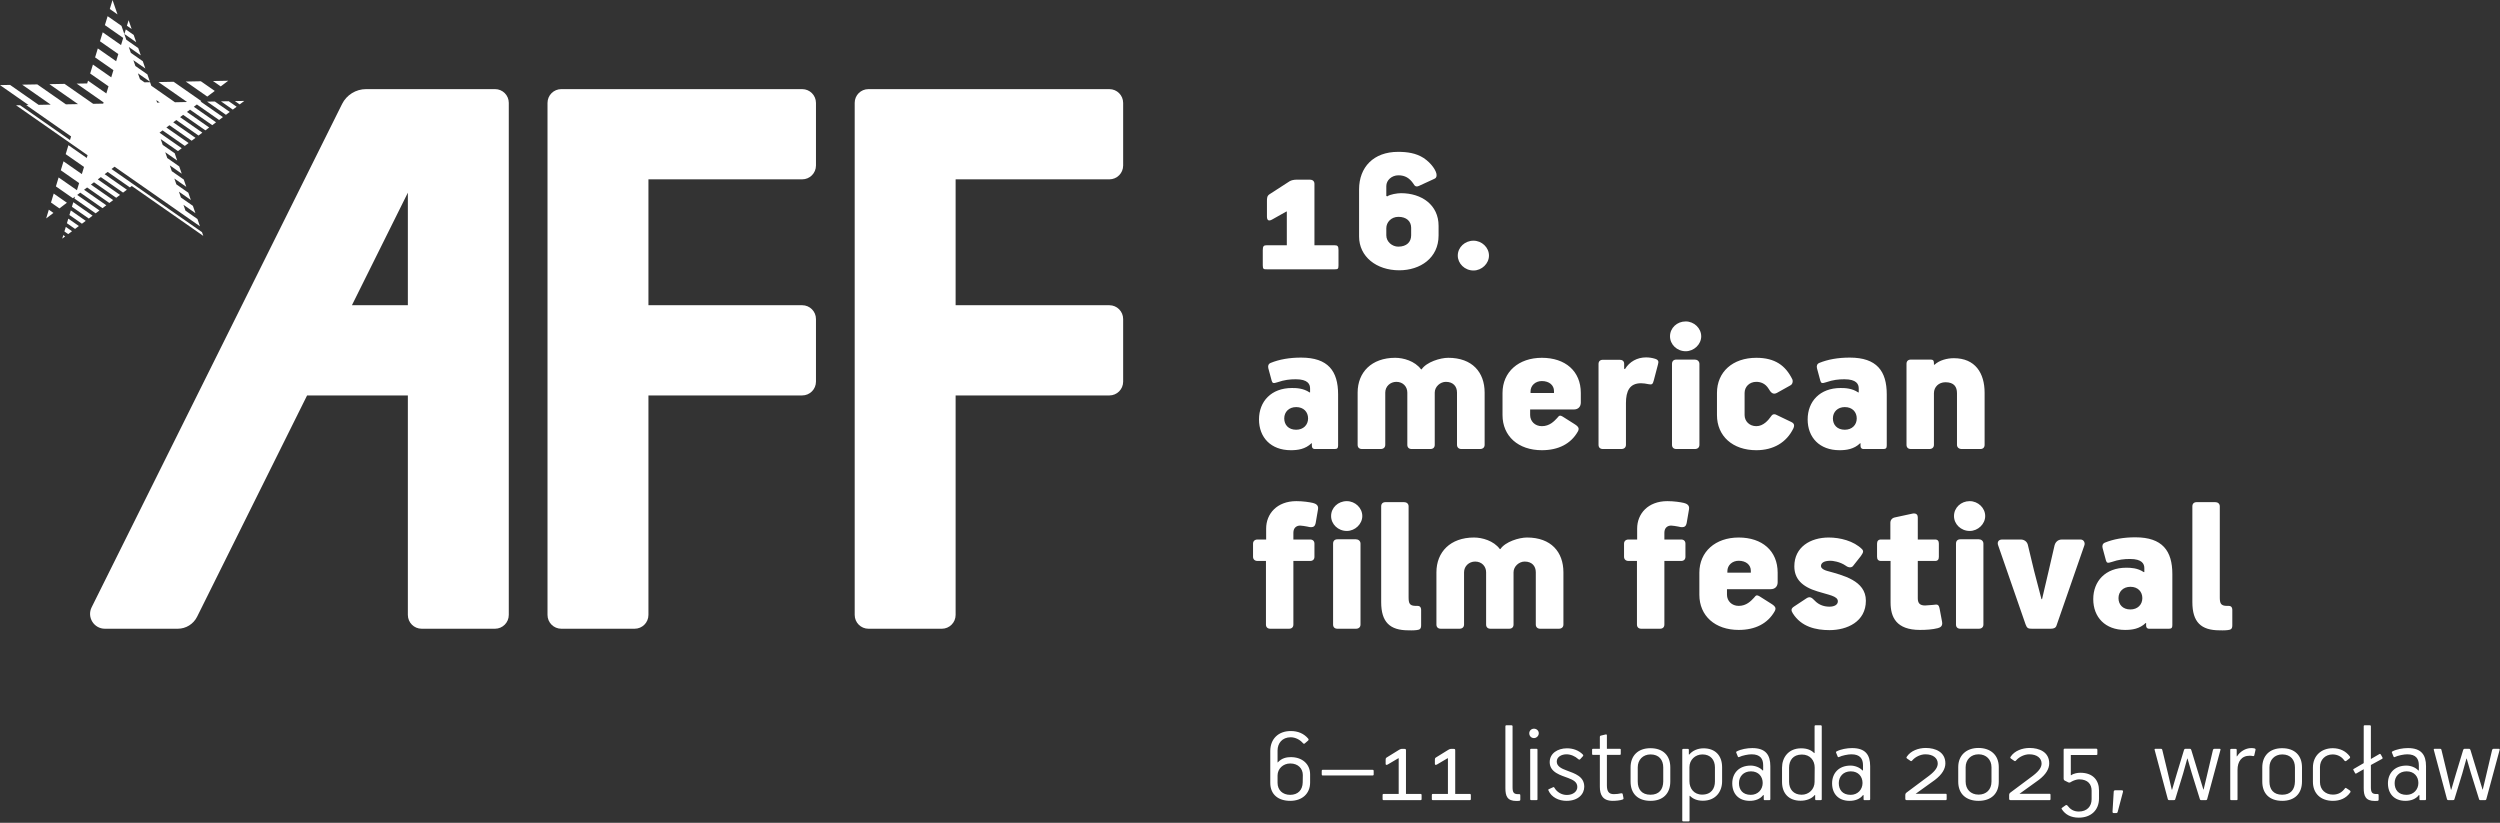
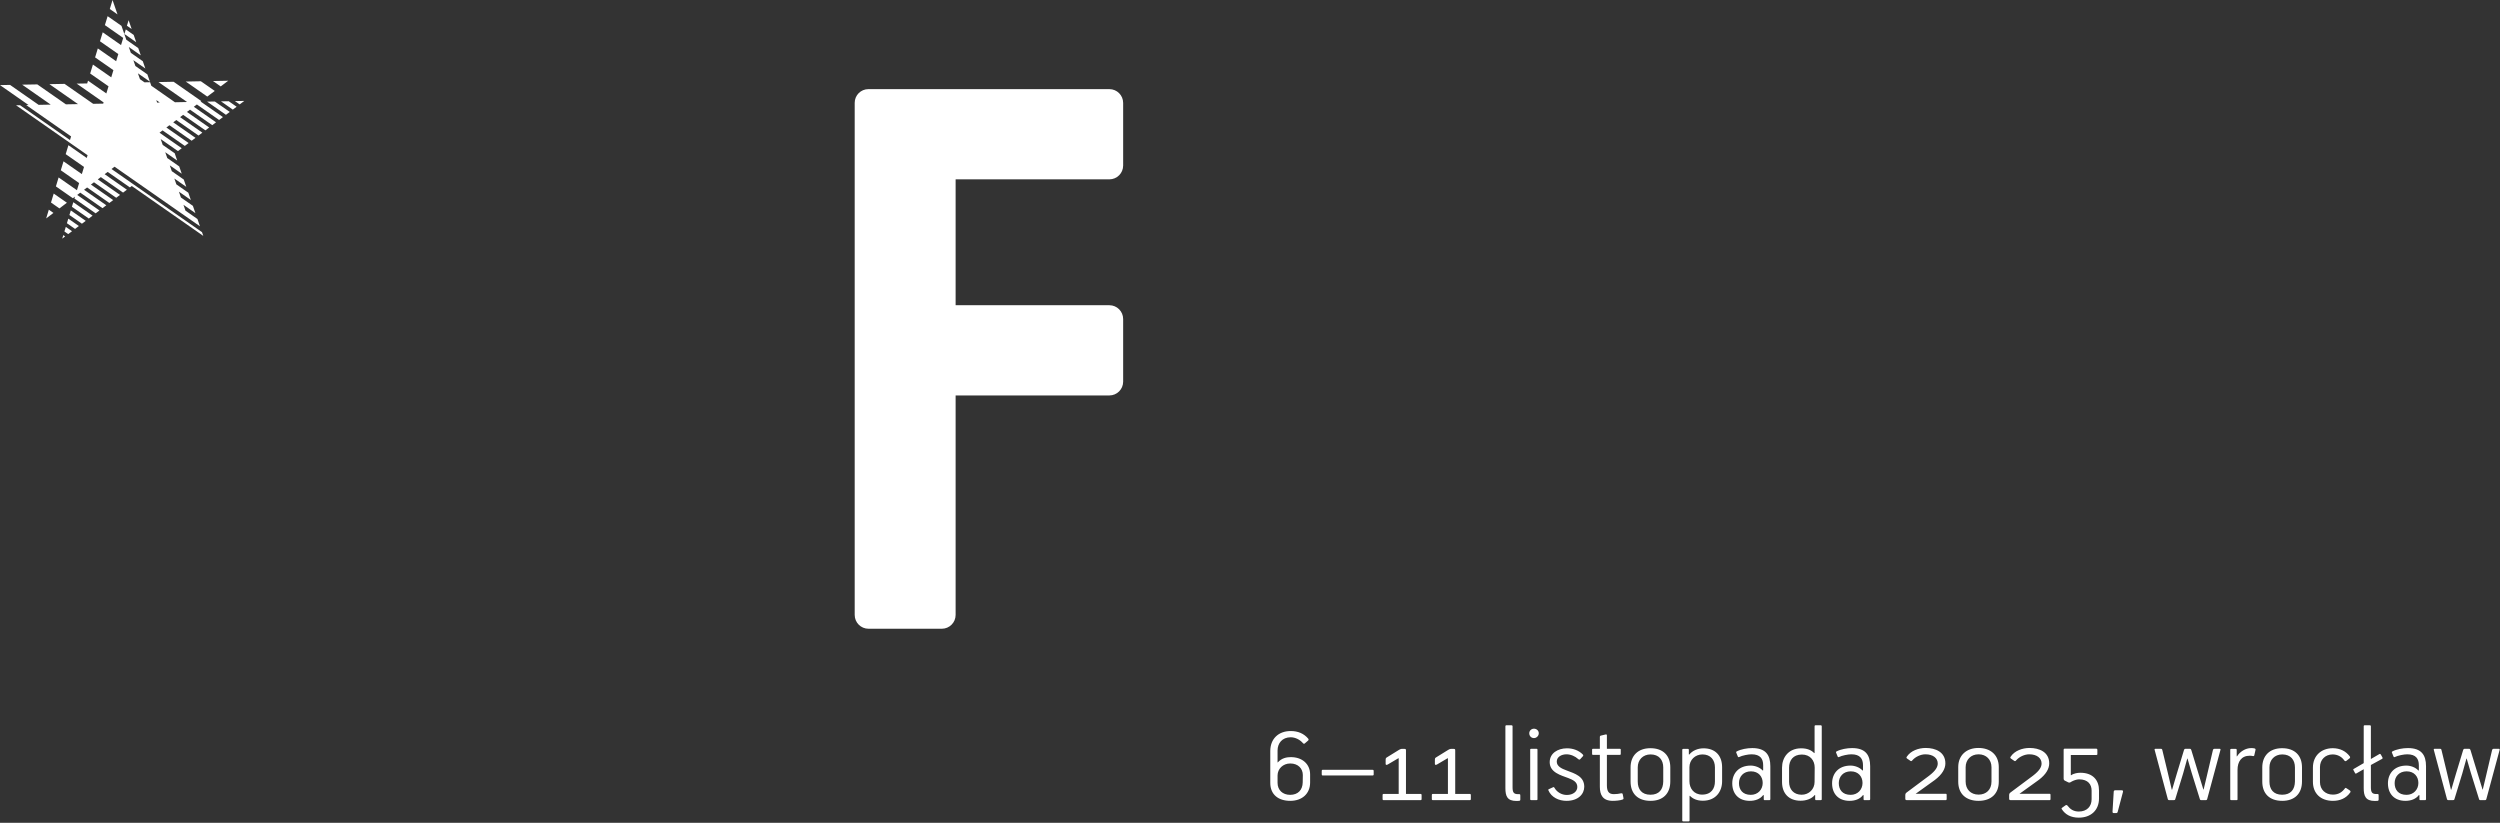
<svg xmlns="http://www.w3.org/2000/svg" width="100%" height="100%" viewBox="0 0 1507 496" version="1.1" xml:space="preserve" style="fill-rule:evenodd;clip-rule:evenodd;stroke-linejoin:round;stroke-miterlimit:2;">
  <rect x="0" y="0" width="1507" height="496" fill="#333333" stroke="none" />
  <g transform="matrix(1,0,0,1,-162.4,-108.204)">
    <g transform="matrix(4.167,0,0,4.167,932.515,588.189)">
      <path d="M0,-6.63C0,-7.65 0.663,-8.534 1.904,-8.534C2.55,-8.534 3.23,-8.194 3.655,-7.701C3.723,-7.616 3.842,-7.548 3.927,-7.633L4.42,-8.058C4.488,-8.126 4.522,-8.194 4.437,-8.33C3.791,-9.095 2.924,-9.435 1.904,-9.435C0.119,-9.435 -1.054,-8.296 -1.054,-6.545L-1.054,-1.938C-1.054,-0.221 0.136,0.663 1.836,0.663C3.553,0.663 4.709,-0.374 4.709,-1.989L4.709,-3.162C4.709,-4.658 3.57,-5.661 1.921,-5.661C1.343,-5.661 0.612,-5.542 0.034,-4.896L0,-4.896L0,-6.63ZM3.638,-2.006C3.621,-0.918 2.958,-0.204 1.819,-0.204C0.731,-0.204 0,-0.901 0,-1.938L0,-3.009C0,-3.978 0.799,-4.743 1.836,-4.743C2.992,-4.743 3.655,-3.995 3.655,-3.06C3.655,-2.703 3.638,-2.363 3.638,-2.006M13.904,-3.162L13.904,-3.672C13.904,-3.757 13.853,-3.825 13.751,-3.825L6.509,-3.825C6.424,-3.825 6.39,-3.757 6.39,-3.672L6.39,-3.162C6.39,-3.06 6.424,-3.009 6.526,-3.009L13.768,-3.009C13.853,-3.009 13.904,-3.06 13.904,-3.162M20.837,0.408L20.837,-0.17C20.837,-0.289 20.786,-0.34 20.667,-0.34L18.576,-0.34L18.576,-6.647C18.576,-6.8 18.525,-6.851 18.372,-6.851L17.93,-6.851C17.811,-6.851 17.709,-6.783 17.573,-6.715L15.788,-5.61C15.652,-5.525 15.635,-5.44 15.635,-5.287L15.635,-4.675C15.635,-4.505 15.788,-4.505 15.958,-4.607L17.488,-5.508L17.522,-5.474L17.522,-0.34L15.346,-0.34C15.244,-0.34 15.193,-0.289 15.193,-0.17L15.193,0.408C15.193,0.527 15.244,0.561 15.363,0.561L20.684,0.561C20.786,0.561 20.837,0.51 20.837,0.408M27.96,0.408L27.96,-0.17C27.96,-0.289 27.909,-0.34 27.79,-0.34L25.699,-0.34L25.699,-6.647C25.699,-6.8 25.648,-6.851 25.495,-6.851L25.053,-6.851C24.934,-6.851 24.832,-6.783 24.696,-6.715L22.911,-5.61C22.775,-5.525 22.758,-5.44 22.758,-5.287L22.758,-4.675C22.758,-4.505 22.911,-4.505 23.081,-4.607L24.611,-5.508L24.645,-5.474L24.645,-0.34L22.469,-0.34C22.367,-0.34 22.316,-0.289 22.316,-0.17L22.316,0.408C22.316,0.527 22.367,0.561 22.486,0.561L27.807,0.561C27.909,0.561 27.96,0.51 27.96,0.408M32.958,-10.115L32.958,-1.19C32.958,-0.034 33.213,0.68 34.556,0.68C34.641,0.68 34.794,0.68 34.964,0.663C35.049,0.646 35.117,0.595 35.117,0.493L35.117,-0.102C35.117,-0.204 35.117,-0.306 34.964,-0.306L34.777,-0.306C34.165,-0.306 33.995,-0.561 33.995,-1.292L33.995,-10.132C33.995,-10.217 33.927,-10.268 33.842,-10.268L33.094,-10.268C32.992,-10.268 32.958,-10.2 32.958,-10.115M37.787,-9.112C37.787,-9.486 37.481,-9.775 37.09,-9.775C36.716,-9.775 36.41,-9.486 36.41,-9.112C36.41,-8.704 36.716,-8.415 37.09,-8.415C37.464,-8.415 37.787,-8.738 37.787,-9.112M36.546,0.442C36.546,0.527 36.614,0.561 36.699,0.561L37.464,0.561C37.566,0.561 37.6,0.527 37.6,0.442L37.6,-6.732C37.6,-6.817 37.549,-6.868 37.447,-6.868L36.682,-6.868C36.597,-6.868 36.546,-6.834 36.546,-6.732L36.546,0.442ZM44.366,-1.377C44.366,-2.873 43.023,-3.281 41.799,-3.74C41.102,-3.995 40.388,-4.318 40.388,-5.015C40.388,-5.729 41.119,-6.069 41.799,-6.069C42.394,-6.069 43.04,-5.797 43.482,-5.389C43.601,-5.27 43.703,-5.27 43.788,-5.372L44.145,-5.763C44.23,-5.848 44.247,-5.933 44.179,-6.018C43.601,-6.63 42.734,-6.953 41.816,-6.936C40.575,-6.919 39.368,-6.256 39.368,-4.93C39.368,-3.434 41.017,-3.026 42.054,-2.635C42.751,-2.363 43.363,-2.074 43.363,-1.343C43.363,-0.68 42.734,-0.187 41.85,-0.187C41.085,-0.187 40.388,-0.612 40.048,-1.241C40.014,-1.292 39.946,-1.36 39.861,-1.309L39.232,-1.02C39.147,-0.986 39.147,-0.918 39.181,-0.85C39.623,0.17 40.694,0.663 41.799,0.663C43.499,0.663 44.366,-0.323 44.366,-1.377M48.492,0.663C48.9,0.663 49.563,0.612 49.903,0.476C50.039,0.425 50.056,0.391 50.039,0.255L49.937,-0.272C49.92,-0.374 49.869,-0.459 49.682,-0.425C49.427,-0.357 49.002,-0.306 48.645,-0.306C47.897,-0.306 47.642,-0.731 47.642,-1.581L47.642,-5.984L49.512,-5.984C49.614,-5.984 49.648,-6.035 49.648,-6.137L49.648,-6.732C49.648,-6.834 49.597,-6.868 49.512,-6.868L47.642,-6.868L47.642,-8.806C47.642,-8.891 47.591,-8.976 47.472,-8.942L46.758,-8.772C46.656,-8.738 46.622,-8.67 46.622,-8.602L46.622,-6.868L45.619,-6.868C45.551,-6.868 45.5,-6.834 45.5,-6.732L45.5,-6.12C45.5,-6.035 45.534,-5.984 45.636,-5.984L46.622,-5.984L46.622,-1.377C46.622,-0.204 47.03,0.663 48.492,0.663M56.813,-2.142L56.813,-4.182C56.813,-5.916 55.742,-6.953 53.94,-6.953C52.121,-6.953 51.067,-5.848 51.067,-4.182L51.067,-2.125C51.067,-0.374 52.121,0.663 53.957,0.663C55.725,0.663 56.813,-0.357 56.813,-2.142M55.793,-2.142C55.776,-0.986 55.198,-0.221 53.94,-0.221C52.682,-0.221 52.104,-1.003 52.104,-2.125L52.104,-4.182C52.104,-5.27 52.852,-6.052 53.957,-6.052C55.181,-6.052 55.793,-5.253 55.793,-4.165L55.793,-2.142ZM58.544,-6.715L58.544,3.502C58.544,3.604 58.595,3.638 58.697,3.638L59.445,3.638C59.547,3.638 59.598,3.587 59.598,3.502L59.598,-0.051L59.649,-0.068C60.057,0.357 60.669,0.646 61.519,0.646C63.406,0.646 64.307,-0.697 64.307,-2.159L64.307,-4.199C64.307,-5.916 63.287,-6.936 61.621,-6.936C60.788,-6.936 60.006,-6.596 59.564,-6.035L59.496,-6.052L59.496,-6.715C59.496,-6.8 59.462,-6.851 59.36,-6.851L58.68,-6.851C58.578,-6.851 58.544,-6.817 58.544,-6.715M59.581,-4.199C59.581,-5.253 60.397,-6.052 61.468,-6.052C62.641,-6.052 63.27,-5.253 63.27,-4.182L63.27,-2.142C63.27,-1.122 62.743,-0.238 61.417,-0.238C60.227,-0.238 59.581,-1.139 59.581,-2.176L59.581,-4.199ZM65.777,-1.87C65.777,-0.374 66.678,0.663 68.31,0.663C69.058,0.663 69.806,0.425 70.248,-0.17L70.333,-0.153L70.333,0.442C70.333,0.493 70.35,0.561 70.452,0.561L71.149,0.561C71.234,0.561 71.285,0.51 71.285,0.408L71.285,-4.352C71.285,-5.984 70.605,-6.97 68.667,-6.97C67.919,-6.97 67.018,-6.8 66.44,-6.494C66.355,-6.46 66.321,-6.392 66.355,-6.307L66.576,-5.763C66.61,-5.661 66.695,-5.627 66.78,-5.678C67.222,-5.899 68.089,-6.069 68.565,-6.069C69.84,-6.069 70.248,-5.406 70.248,-4.488L70.248,-3.757L70.18,-3.723C69.772,-4.182 69.058,-4.437 68.446,-4.437C66.712,-4.437 65.777,-3.298 65.777,-1.87M66.746,-1.904C66.746,-2.839 67.392,-3.604 68.48,-3.604C69.585,-3.604 70.18,-2.839 70.18,-1.921C70.18,-0.969 69.483,-0.204 68.463,-0.204C67.273,-0.204 66.746,-0.952 66.746,-1.904M78.722,0.442L78.722,-10.132C78.722,-10.217 78.671,-10.268 78.586,-10.268L77.821,-10.268C77.719,-10.268 77.685,-10.217 77.685,-10.115L77.685,-6.273L77.634,-6.239C77.209,-6.681 76.597,-6.936 75.747,-6.936C73.894,-6.936 72.976,-5.593 72.976,-4.131L72.976,-2.074C72.976,-0.374 73.996,0.646 75.662,0.646C76.478,0.646 77.26,0.374 77.719,-0.187L77.77,-0.17L77.77,0.425C77.77,0.527 77.804,0.561 77.906,0.561L78.586,0.561C78.688,0.561 78.722,0.527 78.722,0.442M77.685,-2.074C77.685,-1.037 76.886,-0.221 75.815,-0.221C74.642,-0.221 73.996,-1.02 73.996,-2.091L73.996,-4.131C73.996,-5.168 74.557,-6.035 75.849,-6.035C77.039,-6.035 77.702,-5.185 77.702,-4.148L77.685,-2.074ZM80.218,-1.87C80.218,-0.374 81.119,0.663 82.751,0.663C83.499,0.663 84.247,0.425 84.689,-0.17L84.774,-0.153L84.774,0.442C84.774,0.493 84.791,0.561 84.893,0.561L85.59,0.561C85.675,0.561 85.726,0.51 85.726,0.408L85.726,-4.352C85.726,-5.984 85.046,-6.97 83.108,-6.97C82.36,-6.97 81.459,-6.8 80.881,-6.494C80.796,-6.46 80.762,-6.392 80.796,-6.307L81.017,-5.763C81.051,-5.661 81.136,-5.627 81.221,-5.678C81.663,-5.899 82.53,-6.069 83.006,-6.069C84.281,-6.069 84.689,-5.406 84.689,-4.488L84.689,-3.757L84.621,-3.723C84.213,-4.182 83.499,-4.437 82.887,-4.437C81.153,-4.437 80.218,-3.298 80.218,-1.87M81.187,-1.904C81.187,-2.839 81.833,-3.604 82.921,-3.604C84.026,-3.604 84.621,-2.839 84.621,-1.921C84.621,-0.969 83.924,-0.204 82.904,-0.204C81.714,-0.204 81.187,-0.952 81.187,-1.904M96.793,0.408L96.793,-0.221C96.793,-0.306 96.759,-0.357 96.657,-0.357L92.305,-0.357L95.093,-2.363C96.147,-3.162 96.606,-3.978 96.606,-4.76C96.606,-6.392 95.178,-6.987 93.767,-6.987C92.713,-6.987 91.591,-6.579 91.03,-5.729C90.962,-5.627 90.945,-5.542 91.064,-5.457L91.557,-5.117C91.676,-5.032 91.744,-5.1 91.863,-5.236C92.254,-5.678 93.002,-6.069 93.716,-6.069C94.855,-6.069 95.501,-5.491 95.501,-4.743C95.501,-4.25 95.229,-3.723 94.26,-2.975L90.979,-0.527C90.792,-0.391 90.809,-0.221 90.809,-0.017L90.809,0.34C90.809,0.493 90.86,0.561 91.03,0.561L96.657,0.561C96.759,0.561 96.793,0.51 96.793,0.408M104.331,-2.108L104.331,-4.216C104.331,-5.984 103.124,-6.987 101.39,-6.987C99.639,-6.987 98.466,-5.916 98.466,-4.216L98.466,-2.108C98.466,-0.323 99.622,0.663 101.407,0.663C103.209,0.663 104.331,-0.357 104.331,-2.108M103.277,-2.125C103.277,-0.935 102.495,-0.238 101.407,-0.238C100.268,-0.238 99.537,-1.003 99.537,-2.125L99.537,-4.199C99.537,-5.27 100.285,-6.069 101.407,-6.069C102.529,-6.069 103.277,-5.287 103.277,-4.199L103.277,-2.125ZM111.815,0.408L111.815,-0.221C111.815,-0.306 111.781,-0.357 111.679,-0.357L107.327,-0.357L110.115,-2.363C111.169,-3.162 111.628,-3.978 111.628,-4.76C111.628,-6.392 110.2,-6.987 108.789,-6.987C107.735,-6.987 106.613,-6.579 106.052,-5.729C105.984,-5.627 105.967,-5.542 106.086,-5.457L106.579,-5.117C106.698,-5.032 106.766,-5.1 106.885,-5.236C107.276,-5.678 108.024,-6.069 108.738,-6.069C109.877,-6.069 110.523,-5.491 110.523,-4.743C110.523,-4.25 110.251,-3.723 109.282,-2.975L106.001,-0.527C105.814,-0.391 105.831,-0.221 105.831,-0.017L105.831,0.34C105.831,0.493 105.882,0.561 106.052,0.561L111.679,0.561C111.781,0.561 111.815,0.51 111.815,0.408M118.831,-0.833C118.831,-2.312 117.964,-3.4 116.128,-3.4C115.754,-3.4 115.176,-3.315 114.802,-3.043L114.751,-3.043L114.751,-5.967L118.44,-5.967C118.542,-5.967 118.593,-6.001 118.593,-6.103L118.593,-6.715C118.593,-6.817 118.525,-6.885 118.423,-6.885L113.867,-6.885C113.765,-6.885 113.714,-6.817 113.714,-6.715L113.714,-2.567C113.714,-2.38 113.799,-2.295 113.918,-2.244L114.394,-2.006C114.53,-1.938 114.683,-1.989 114.87,-2.125C115.142,-2.278 115.601,-2.448 115.941,-2.448C117.267,-2.448 117.76,-1.683 117.76,-0.816L117.76,0.425C117.76,1.462 117.097,2.21 115.907,2.21C115.142,2.21 114.666,1.87 114.275,1.36C114.173,1.241 114.088,1.258 113.986,1.309L113.51,1.649C113.408,1.717 113.374,1.768 113.459,1.887C113.952,2.635 114.734,3.094 115.907,3.094C117.641,3.094 118.831,2.04 118.831,0.306L118.831,-0.833ZM122.284,-0.578C122.352,-0.782 122.284,-0.867 122.097,-0.867L121.179,-0.867C121.043,-0.867 120.958,-0.782 120.958,-0.646L120.788,2.176C120.771,2.312 120.805,2.431 120.941,2.431L121.315,2.431C121.434,2.431 121.502,2.38 121.536,2.244L122.284,-0.578ZM136.393,-6.681C136.427,-6.8 136.41,-6.868 136.274,-6.868L135.56,-6.868C135.39,-6.868 135.339,-6.783 135.305,-6.664L134.404,-2.822L133.962,-0.969L133.928,-0.969L133.333,-2.907L132.194,-6.647C132.126,-6.851 132.058,-6.868 131.939,-6.868L131.361,-6.868C131.191,-6.868 131.157,-6.783 131.106,-6.63L130.086,-3.264L129.406,-0.952L129.355,-0.952L128.794,-3.349L127.995,-6.664C127.961,-6.817 127.91,-6.868 127.757,-6.868L127.009,-6.868C126.873,-6.868 126.839,-6.8 126.89,-6.664L128.777,0.391C128.811,0.544 128.896,0.561 129.032,0.561L129.627,0.561C129.746,0.561 129.831,0.561 129.865,0.408L131.004,-3.315L131.599,-5.457L131.633,-5.457L132.228,-3.417L133.418,0.408C133.469,0.561 133.52,0.561 133.69,0.561L134.268,0.561C134.387,0.561 134.455,0.527 134.489,0.374L136.393,-6.681ZM137.951,-6.851C137.866,-6.851 137.815,-6.817 137.815,-6.715L137.815,0.442C137.815,0.527 137.883,0.561 137.968,0.561L138.733,0.561C138.835,0.561 138.869,0.527 138.869,0.425L138.869,-3.825C138.869,-4.981 139.413,-5.865 140.637,-5.865C140.79,-5.865 140.96,-5.848 141.096,-5.814C141.181,-5.797 141.283,-5.814 141.3,-5.95L141.47,-6.698C141.487,-6.817 141.47,-6.868 141.334,-6.919C141.232,-6.953 141.011,-6.97 140.858,-6.97C140.008,-6.97 139.209,-6.443 138.801,-5.78L138.75,-5.78L138.75,-6.715C138.75,-6.8 138.716,-6.851 138.614,-6.851L137.951,-6.851ZM148.195,-2.142L148.195,-4.182C148.195,-5.916 147.124,-6.953 145.322,-6.953C143.503,-6.953 142.449,-5.848 142.449,-4.182L142.449,-2.125C142.449,-0.374 143.503,0.663 145.339,0.663C147.107,0.663 148.195,-0.357 148.195,-2.142M147.175,-2.142C147.158,-0.986 146.58,-0.221 145.322,-0.221C144.064,-0.221 143.486,-1.003 143.486,-2.125L143.486,-4.182C143.486,-5.27 144.234,-6.052 145.339,-6.052C146.563,-6.052 147.175,-5.253 147.175,-4.165L147.175,-2.142ZM155.113,-5.763C154.519,-6.545 153.702,-6.936 152.665,-6.953C150.999,-6.953 149.775,-5.882 149.775,-4.148L149.775,-2.091C149.775,-0.408 150.897,0.663 152.665,0.663C153.652,0.663 154.57,0.323 155.182,-0.561C155.232,-0.663 155.249,-0.748 155.079,-0.867L154.637,-1.156C154.553,-1.224 154.485,-1.241 154.417,-1.156C154.025,-0.629 153.516,-0.238 152.665,-0.238C151.577,-0.238 150.795,-0.969 150.795,-2.057L150.795,-4.216C150.795,-5.27 151.544,-6.052 152.631,-6.052C153.295,-6.052 153.923,-5.746 154.298,-5.202C154.382,-5.083 154.485,-5.032 154.604,-5.117L155.063,-5.474C155.165,-5.542 155.182,-5.661 155.113,-5.763M159.809,-5.423C159.877,-5.491 159.877,-5.542 159.826,-5.627L159.588,-6.052C159.537,-6.137 159.486,-6.137 159.418,-6.12L158.16,-5.389L158.16,-10.132C158.16,-10.234 158.092,-10.268 158.007,-10.268L157.276,-10.268C157.157,-10.268 157.123,-10.217 157.123,-10.115L157.123,-4.794L155.661,-3.944C155.593,-3.91 155.593,-3.842 155.644,-3.774L155.882,-3.332C155.933,-3.264 155.967,-3.247 156.052,-3.298L157.123,-3.91L157.123,-1.19C157.123,-0.051 157.378,0.68 158.738,0.68C158.806,0.68 158.959,0.68 159.129,0.663C159.231,0.646 159.282,0.595 159.282,0.476L159.282,-0.119C159.282,-0.221 159.282,-0.323 159.146,-0.323L158.942,-0.323C158.33,-0.323 158.16,-0.578 158.16,-1.309L158.16,-4.522L159.809,-5.423ZM160.628,-1.87C160.628,-0.374 161.529,0.663 163.161,0.663C163.909,0.663 164.657,0.425 165.099,-0.17L165.184,-0.153L165.184,0.442C165.184,0.493 165.201,0.561 165.303,0.561L166,0.561C166.085,0.561 166.136,0.51 166.136,0.408L166.136,-4.352C166.136,-5.984 165.456,-6.97 163.518,-6.97C162.77,-6.97 161.869,-6.8 161.291,-6.494C161.206,-6.46 161.172,-6.392 161.206,-6.307L161.427,-5.763C161.461,-5.661 161.546,-5.627 161.631,-5.678C162.073,-5.899 162.94,-6.069 163.416,-6.069C164.691,-6.069 165.099,-5.406 165.099,-4.488L165.099,-3.757L165.031,-3.723C164.623,-4.182 163.909,-4.437 163.297,-4.437C161.563,-4.437 160.628,-3.298 160.628,-1.87M161.597,-1.904C161.597,-2.839 162.243,-3.604 163.331,-3.604C164.436,-3.604 165.031,-2.839 165.031,-1.921C165.031,-0.969 164.334,-0.204 163.314,-0.204C162.124,-0.204 161.597,-0.952 161.597,-1.904M176.778,-6.681C176.812,-6.8 176.795,-6.868 176.659,-6.868L175.945,-6.868C175.775,-6.868 175.724,-6.783 175.69,-6.664L174.789,-2.822L174.347,-0.969L174.313,-0.969L173.718,-2.907L172.579,-6.647C172.511,-6.851 172.443,-6.868 172.324,-6.868L171.746,-6.868C171.576,-6.868 171.542,-6.783 171.491,-6.63L170.471,-3.264L169.791,-0.952L169.74,-0.952L169.179,-3.349L168.38,-6.664C168.346,-6.817 168.295,-6.868 168.142,-6.868L167.394,-6.868C167.258,-6.868 167.224,-6.8 167.275,-6.664L169.162,0.391C169.196,0.544 169.281,0.561 169.417,0.561L170.012,0.561C170.131,0.561 170.216,0.561 170.25,0.408L171.389,-3.315L171.984,-5.457L172.018,-5.457L172.613,-3.417L173.803,0.408C173.854,0.561 173.905,0.561 174.075,0.561L174.653,0.561C174.772,0.561 174.84,0.527 174.874,0.374L176.778,-6.681Z" style="fill:white;fill-rule:nonzero;" />
    </g>
    <g transform="matrix(4.167,0,0,4.167,831.118,432.821)">
      <path d="M0,-51.957C1.103,-51.957 1.996,-52.851 1.996,-53.953L1.996,-63.013C1.996,-64.115 1.103,-65.009 0,-65.009L-34.857,-65.009C-35.952,-65.009 -36.839,-64.122 -36.839,-63.028L-36.839,11.055C-36.839,12.158 -35.945,13.052 -34.842,13.052L-24.236,13.052C-23.133,13.052 -22.239,12.158 -22.239,11.055L-22.239,-20.696L0,-20.696C1.103,-20.696 1.996,-21.589 1.996,-22.692L1.996,-31.751C1.996,-32.854 1.103,-33.748 0,-33.748L-22.239,-33.748L-22.239,-51.957L0,-51.957Z" style="fill:white;fill-rule:nonzero;" />
    </g>
    <g transform="matrix(4.167,0,0,4.167,645.948,487.204)">
-       <path d="M0,-78.061L-34.842,-78.061C-35.945,-78.061 -36.839,-77.167 -36.839,-76.065L-36.839,-1.997C-36.839,-0.894 -35.945,0 -34.842,0L-24.236,0C-23.133,0 -22.239,-0.894 -22.239,-1.997L-22.239,-33.748L0,-33.748C1.103,-33.748 1.996,-34.641 1.996,-35.744L1.996,-44.803C1.996,-45.906 1.103,-46.8 0,-46.8L-22.239,-46.8L-22.239,-65.009L0,-65.009C1.103,-65.009 1.996,-65.903 1.996,-67.005L1.996,-76.065C1.996,-77.167 1.103,-78.061 0,-78.061" style="fill:white;fill-rule:nonzero;" />
-     </g>
+       </g>
    <g transform="matrix(4.167,0,0,4.167,460.817,487.204)">
-       <path d="M0,-78.061L-18.652,-78.061C-20.127,-78.061 -21.475,-77.227 -22.132,-75.906L-58.358,-3.102C-59.068,-1.675 -58.03,0 -56.437,0L-45.904,0C-44.716,0 -43.63,-0.673 -43.101,-1.737L-27.191,-33.748L-12.613,-33.748L-12.613,-1.997C-12.613,-0.894 -11.719,0 -10.617,0L-0.01,0C1.093,0 1.987,-0.894 1.987,-1.997L1.987,-76.075C1.987,-77.172 1.097,-78.061 0,-78.061M-12.613,-46.8L-20.704,-46.8L-12.613,-63.079L-12.613,-46.8Z" style="fill:white;fill-rule:nonzero;" />
-     </g>
+       </g>
    <g transform="matrix(4.167,0,0,4.167,190.23,120.375)">
      <path d="M0,28.677L1.053,27.881L0.384,27.411L0,28.677ZM12.66,2.13L11.521,1.333L11.317,1.994L13.028,3.187L12.66,2.13ZM9.601,-2.921L9.603,-2.907L9.601,-2.913L9.204,-1.616L10.32,-0.837L9.601,-2.921ZM2.323,31.598L2.747,31.278L2.481,31.088L2.323,31.598ZM1.092,25.079L0.699,26.378L1.918,27.229L2.999,26.407L1.092,25.079ZM26.333,8.762L26.327,8.758L24.135,8.801L25.252,9.58L26.333,8.762ZM11.926,0.002L11.681,0.802L12.368,1.283L11.926,0.002ZM24.39,10.234L22.38,8.834L20.192,8.877L23.307,11.05L24.39,10.234ZM23.282,11.782L26.008,13.688L26.561,13.27L24.399,11.762L23.282,11.782ZM22.316,11.799L22.443,11.702L18.439,8.908L16.245,8.951L20.384,11.836L18.63,11.872L15.207,9.482L15.034,8.974L14.222,8.988L13.568,8.53L13.355,7.923L13.273,7.685L15.006,8.895L15.034,8.974L14.64,7.837L12.907,6.628L12.615,5.785L14.346,6.992L13.978,5.933L12.249,4.724L11.955,3.882L13.688,5.088L13.318,4.032L11.591,2.825L11.311,2.019L10.894,0.82L8.891,-0.581L8.495,0.714L11.145,2.562L10.832,3.6L8.18,1.752L7.785,3.049L10.437,4.899L10.275,5.427L10.123,5.935L7.471,4.085L7.078,5.382L9.728,7.229L9.49,8.018L9.726,7.233L9.414,8.267L6.764,6.419L6.367,7.714L9.019,9.564L8.704,10.598L6.054,8.75L5.933,9.149L4.414,9.177L8.31,11.895L8.258,12.07L6.799,12.097L2.662,9.212L0.469,9.253L4.605,12.14L2.856,12.173L-1.283,9.288L-3.476,9.327L0.662,12.214L-1.089,12.247L-5.226,9.362L-6.679,9.391L-2.541,12.278L-2.882,12.282L3.606,16.811L3.444,17.339L-3.777,12.302L-4.352,12.312L3.341,17.68L5.991,19.529L5.869,19.931L3.219,18.083L2.825,19.377L5.475,21.227L5.162,22.263L2.51,20.416L2.117,21.71L4.768,23.562L4.451,24.596L1.801,22.748L1.408,24.043L3.861,25.756L4.169,25.525L4.087,25.801L7.16,27.941L7.709,27.524L4.49,25.279L4.932,24.947L8.147,27.193L8.702,26.775L5.481,24.53L5.923,24.197L9.14,26.442L9.695,26.025L6.474,23.78L6.772,23.556L6.916,23.447L10.133,25.69L10.686,25.273L7.467,23.031L7.909,22.698L11.126,24.941L11.677,24.524L8.46,22.277L8.898,21.948L12.117,24.191L12.384,23.987L22.729,31.205L22.542,30.661L9.451,21.527L9.891,21.194L22.248,29.816L21.884,28.761L20.151,27.552L19.861,26.705L21.59,27.914L21.224,26.856L19.491,25.647L19.368,25.285L19.201,24.804L20.93,26.01L20.564,24.956L18.835,23.749L18.541,22.902L20.273,24.111L19.905,23.052L18.174,21.845L17.884,21L19.613,22.209L19.245,21.15L17.518,19.942L17.224,19.097L18.957,20.304L18.605,19.288L18.624,19.271L16.858,18.04L16.782,17.814L16.566,17.197L19.064,18.937L19.613,18.521L16.397,16.278L16.837,15.943L20.057,18.188L20.608,17.771L17.39,15.524L17.83,15.193L21.048,17.437L21.601,17.022L18.381,14.775L18.572,14.633L18.823,14.442L22.039,16.687L22.592,16.27L19.374,14.027L19.814,13.692L23.034,15.937L23.583,15.521L20.367,13.273L20.807,12.942L24.026,15.186L24.575,14.771L21.36,12.526L21.8,12.191L25.017,14.436L25.57,14.019L22.386,11.798L22.316,11.799ZM16.052,11.918L15.929,11.558L16.44,11.912L16.052,11.918ZM25.293,11.743L27.001,12.937L27.554,12.52L26.409,11.722L25.293,11.743ZM27.306,11.704L27.994,12.185L28.664,11.677L27.306,11.704ZM2.638,30.562L3.187,30.946L3.74,30.529L2.841,29.898L2.638,30.562ZM3,29.37L4.179,30.194L4.733,29.775L3.203,28.706L3,29.37ZM3.723,26.991L6.167,28.693L6.714,28.276L3.927,26.331L3.723,26.991ZM3.363,28.181L5.174,29.442L5.724,29.028L3.565,27.519L3.363,28.181Z" style="fill:white;fill-rule:nonzero;" />
    </g>
    <g transform="matrix(4.167,0,0,4.167,956.905,483.372)">
-       <path d="M0,-16.359C0.115,-17.02 -0.431,-17.193 -0.747,-17.279C-1.236,-17.394 -2.185,-17.538 -3.134,-17.538C-5.951,-17.538 -7.504,-15.698 -7.504,-13.57L-7.504,-11.989L-8.74,-11.989C-9.143,-11.989 -9.401,-11.759 -9.401,-11.385L-9.401,-9.488C-9.401,-9.114 -9.143,-8.884 -8.74,-8.884L-7.533,-8.884L-7.533,0.316C-7.533,0.69 -7.303,0.92 -6.9,0.92L-4.197,0.92C-3.795,0.92 -3.565,0.69 -3.565,0.316L-3.565,-8.884L-1.15,-8.884C-0.747,-8.884 -0.518,-9.114 -0.518,-9.488L-0.518,-11.385C-0.518,-11.759 -0.747,-11.989 -1.15,-11.989L-3.565,-11.989L-3.565,-12.966C-3.565,-13.714 -3.076,-14.002 -2.587,-14.002C-2.415,-14.002 -1.811,-13.915 -1.553,-13.858C-1.351,-13.8 -1.15,-13.771 -1.006,-13.771C-0.633,-13.771 -0.431,-13.944 -0.345,-14.347L0,-16.359ZM6.405,-15.381C6.405,-16.56 5.37,-17.538 4.163,-17.538C2.898,-17.538 1.891,-16.589 1.891,-15.381C1.891,-14.203 2.898,-13.225 4.163,-13.225C5.37,-13.225 6.405,-14.231 6.405,-15.381M6.146,0.316L6.146,-11.385C6.146,-11.788 5.83,-12.018 5.485,-12.018L2.811,-12.018C2.409,-12.018 2.179,-11.788 2.179,-11.385L2.179,0.316C2.179,0.69 2.409,0.92 2.811,0.92L5.485,0.92C5.888,0.92 6.146,0.69 6.146,0.316M13.103,-16.79C13.103,-17.193 12.787,-17.394 12.442,-17.394L9.768,-17.394C9.366,-17.394 9.136,-17.164 9.136,-16.79L9.136,-2.933C9.136,-0.029 10.401,1.15 13.075,1.15C13.161,1.15 13.736,1.179 14.225,1.121C14.656,1.064 14.915,1.006 14.915,0.431L14.915,-1.811C14.915,-2.013 14.857,-2.386 14.397,-2.386L14.138,-2.386C13.218,-2.386 13.103,-2.789 13.103,-3.651L13.103,-16.79ZM35.499,0.316L35.499,-7.245C35.499,-10.178 33.717,-12.276 30.238,-12.276C29.088,-12.276 27.104,-11.673 26.386,-10.609L26.299,-10.609C25.408,-11.817 23.741,-12.276 22.562,-12.276C19.141,-12.276 17.128,-10.178 17.128,-7.245L17.128,0.316C17.128,0.69 17.358,0.92 17.761,0.92L20.463,0.92C20.866,0.92 21.124,0.69 21.124,0.316L21.124,-7.245C21.124,-8.136 21.843,-8.798 22.734,-8.798C23.683,-8.798 24.316,-8.108 24.316,-7.245L24.316,0.316C24.316,0.69 24.546,0.92 24.948,0.92L27.651,0.92C28.053,0.92 28.283,0.69 28.283,0.316L28.283,-7.245C28.283,-8.108 29.088,-8.798 29.893,-8.798C30.957,-8.798 31.503,-8.136 31.503,-7.245L31.503,0.316C31.503,0.69 31.762,0.92 32.136,0.92L34.838,0.92C35.241,0.92 35.499,0.69 35.499,0.316M53.669,-16.359C53.784,-17.02 53.238,-17.193 52.922,-17.279C52.433,-17.394 51.484,-17.538 50.535,-17.538C47.718,-17.538 46.165,-15.698 46.165,-13.57L46.165,-11.989L44.929,-11.989C44.526,-11.989 44.268,-11.759 44.268,-11.385L44.268,-9.488C44.268,-9.114 44.526,-8.884 44.929,-8.884L46.137,-8.884L46.137,0.316C46.137,0.69 46.366,0.92 46.769,0.92L49.471,0.92C49.874,0.92 50.104,0.69 50.104,0.316L50.104,-8.884L52.519,-8.884C52.922,-8.884 53.151,-9.114 53.151,-9.488L53.151,-11.385C53.151,-11.759 52.922,-11.989 52.519,-11.989L50.104,-11.989L50.104,-12.966C50.104,-13.714 50.593,-14.002 51.082,-14.002C51.254,-14.002 51.858,-13.915 52.116,-13.858C52.318,-13.8 52.519,-13.771 52.663,-13.771C53.036,-13.771 53.238,-13.944 53.324,-14.347L53.669,-16.359ZM66.491,-5.808L66.491,-7.188C66.491,-10.35 64.249,-12.276 60.856,-12.276C57.492,-12.276 55.164,-10.235 55.164,-7.188L55.164,-3.996C55.164,-0.949 57.435,1.092 60.856,1.092C63.242,1.092 65.054,0.172 66.06,-1.61C66.146,-1.754 66.175,-1.869 66.175,-1.984C66.175,-2.272 65.916,-2.473 65.6,-2.674L63.875,-3.767C63.731,-3.853 63.587,-3.91 63.501,-3.91C63.3,-3.91 63.214,-3.709 63.07,-3.565C62.639,-3.105 61.977,-2.386 60.856,-2.386C59.85,-2.386 59.16,-3.105 59.16,-3.996L59.16,-4.802L65.485,-4.802C66.117,-4.802 66.491,-5.204 66.491,-5.808M60.856,-8.913C61.92,-8.913 62.61,-8.309 62.61,-7.475L62.61,-7.188L59.217,-7.188L59.217,-7.418C59.217,-8.252 59.907,-8.913 60.856,-8.913M79.253,-3.134C79.253,-6.067 75.889,-6.814 73.647,-7.446C72.928,-7.648 72.755,-7.964 72.755,-8.136C72.755,-8.568 73.129,-8.913 74.135,-8.913C74.423,-8.913 75.487,-8.798 76.349,-8.194C76.579,-8.022 76.78,-7.964 76.953,-7.964C77.125,-7.964 77.269,-8.022 77.355,-8.108L78.534,-9.603C78.735,-9.89 78.85,-10.091 78.85,-10.264C78.85,-10.379 78.793,-10.494 78.707,-10.58C77.499,-11.788 75.515,-12.276 73.877,-12.276C71.232,-12.276 68.903,-10.896 68.903,-8.108C68.903,-6.268 70.053,-5.147 72.238,-4.485C73.848,-3.968 75.199,-3.824 75.199,-3.048C75.199,-2.53 74.653,-2.272 73.992,-2.272C73.33,-2.272 72.497,-2.444 71.807,-3.192C71.462,-3.537 71.174,-3.824 70.657,-3.479L68.874,-2.3C68.414,-2.013 68.414,-1.725 68.673,-1.323C69.909,0.661 72.037,1.121 73.992,1.121C76.522,1.121 79.253,-0.086 79.253,-3.134M86.762,-11.989L86.762,-15.18C86.762,-15.496 86.619,-15.755 86.216,-15.755C86.13,-15.755 86.044,-15.755 85.957,-15.726L83.427,-15.18C83.025,-15.094 82.795,-14.778 82.795,-14.404L82.795,-11.989L81.444,-11.989C81.041,-11.989 80.869,-11.759 80.869,-11.385L80.869,-9.488C80.869,-9.114 81.041,-8.884 81.444,-8.884L82.824,-8.884L82.824,-2.875C82.824,-0.748 83.657,1.092 87.079,1.092C87.97,1.092 88.89,1.035 89.666,0.834C89.954,0.747 90.414,0.603 90.27,-0.115L89.925,-1.955C89.781,-2.645 89.609,-2.616 88.976,-2.53C88.775,-2.502 87.999,-2.444 87.826,-2.444C87.107,-2.444 86.762,-2.731 86.762,-3.479L86.762,-8.884L89.264,-8.884C89.666,-8.884 89.81,-9.114 89.81,-9.488L89.81,-11.385C89.81,-11.759 89.666,-11.989 89.264,-11.989L86.762,-11.989ZM96.514,-15.381C96.514,-16.56 95.479,-17.538 94.272,-17.538C93.007,-17.538 92,-16.589 92,-15.381C92,-14.203 93.007,-13.225 94.272,-13.225C95.479,-13.225 96.514,-14.231 96.514,-15.381M96.255,0.316L96.255,-11.385C96.255,-11.788 95.939,-12.018 95.594,-12.018L92.92,-12.018C92.518,-12.018 92.288,-11.788 92.288,-11.385L92.288,0.316C92.288,0.69 92.518,0.92 92.92,0.92L95.594,0.92C95.997,0.92 96.255,0.69 96.255,0.316M110.863,-11.155C110.978,-11.443 110.834,-11.989 110.288,-11.989L107.614,-11.989C106.867,-11.989 106.608,-11.385 106.55,-11.155L105.688,-7.418L104.739,-3.364L104.653,-3.364L103.589,-7.446L102.669,-11.27C102.554,-11.644 102.209,-11.989 101.634,-11.989L98.989,-11.989C98.357,-11.989 98.242,-11.529 98.385,-11.155L102.353,0.287C102.554,0.862 102.755,0.92 103.302,0.92L105.947,0.92C106.32,0.92 106.665,0.862 106.809,0.517L110.863,-11.155ZM118.24,-12.305C116.544,-12.305 115.077,-12.047 113.812,-11.529C113.496,-11.385 113.41,-11.098 113.496,-10.753L113.985,-8.942C114.1,-8.597 114.215,-8.539 114.819,-8.74C115.825,-9.085 116.601,-9.172 117.464,-9.172C119.217,-9.172 119.534,-8.453 119.534,-7.849L119.534,-7.274L119.447,-7.274C118.556,-7.878 117.55,-7.907 116.917,-7.907C113.899,-7.907 112.145,-5.951 112.145,-3.364C112.145,-0.748 113.87,1.092 116.745,1.092C117.751,1.092 118.844,0.948 119.735,0.086L119.792,0.086L119.792,0.489C119.792,0.776 119.994,0.92 120.195,0.92L123.099,0.92C123.472,0.92 123.587,0.776 123.587,0.402L123.587,-6.987C123.587,-10.35 122.15,-12.305 118.24,-12.305M115.796,-3.508C115.796,-4.457 116.486,-5.147 117.521,-5.147C118.614,-5.147 119.246,-4.428 119.246,-3.508C119.246,-2.559 118.556,-1.869 117.521,-1.869C116.4,-1.869 115.796,-2.588 115.796,-3.508M130.45,-16.79C130.45,-17.193 130.134,-17.394 129.789,-17.394L127.115,-17.394C126.712,-17.394 126.482,-17.164 126.482,-16.79L126.482,-2.933C126.482,-0.029 127.747,1.15 130.421,1.15C130.507,1.15 131.082,1.179 131.571,1.121C132.002,1.064 132.261,1.006 132.261,0.431L132.261,-1.811C132.261,-2.013 132.204,-2.386 131.744,-2.386L131.485,-2.386C130.565,-2.386 130.45,-2.789 130.45,-3.651L130.45,-16.79Z" style="fill:white;fill-rule:nonzero;" />
-     </g>
+       </g>
    <g transform="matrix(4.167,0,0,4.167,946.723,357.788)">
-       <path d="M0,-8.165C-1.696,-8.165 -3.162,-7.906 -4.427,-7.389C-4.744,-7.245 -4.83,-6.957 -4.744,-6.612L-4.255,-4.801C-4.14,-4.456 -4.025,-4.399 -3.421,-4.6C-2.415,-4.945 -1.639,-5.031 -0.776,-5.031C0.978,-5.031 1.294,-4.313 1.294,-3.709L1.294,-3.134L1.208,-3.134C0.316,-3.737 -0.69,-3.766 -1.322,-3.766C-4.341,-3.766 -6.095,-1.811 -6.095,0.776C-6.095,3.392 -4.37,5.232 -1.495,5.232C-0.489,5.232 0.604,5.089 1.495,4.226L1.553,4.226L1.553,4.629C1.553,4.916 1.754,5.06 1.955,5.06L4.859,5.06C5.232,5.06 5.348,4.916 5.348,4.542L5.348,-2.846C5.348,-6.21 3.91,-8.165 0,-8.165M-2.444,0.633C-2.444,-0.316 -1.754,-1.006 -0.719,-1.006C0.374,-1.006 1.006,-0.287 1.006,0.633C1.006,1.581 0.316,2.271 -0.719,2.271C-1.84,2.271 -2.444,1.552 -2.444,0.633M26.545,4.456L26.545,-3.105C26.545,-6.037 24.762,-8.136 21.283,-8.136C20.133,-8.136 18.15,-7.533 17.431,-6.469L17.345,-6.469C16.453,-7.676 14.786,-8.136 13.607,-8.136C10.186,-8.136 8.173,-6.037 8.173,-3.105L8.173,4.456C8.173,4.83 8.403,5.06 8.806,5.06L11.508,5.06C11.911,5.06 12.17,4.83 12.17,4.456L12.17,-3.105C12.17,-3.996 12.888,-4.658 13.78,-4.658C14.728,-4.658 15.361,-3.968 15.361,-3.105L15.361,4.456C15.361,4.83 15.591,5.06 15.993,5.06L18.696,5.06C19.098,5.06 19.328,4.83 19.328,4.456L19.328,-3.105C19.328,-3.968 20.133,-4.658 20.938,-4.658C22.002,-4.658 22.548,-3.996 22.548,-3.105L22.548,4.456C22.548,4.83 22.807,5.06 23.181,5.06L25.883,5.06C26.286,5.06 26.545,4.83 26.545,4.456M40.459,-1.668L40.459,-3.048C40.459,-6.21 38.217,-8.136 34.824,-8.136C31.461,-8.136 29.132,-6.095 29.132,-3.048L29.132,0.144C29.132,3.191 31.403,5.232 34.824,5.232C37.211,5.232 39.022,4.312 40.028,2.53C40.114,2.386 40.143,2.271 40.143,2.156C40.143,1.869 39.884,1.667 39.568,1.466L37.843,0.374C37.699,0.287 37.556,0.23 37.469,0.23C37.268,0.23 37.182,0.431 37.038,0.575C36.607,1.035 35.946,1.754 34.824,1.754C33.818,1.754 33.128,1.035 33.128,0.144L33.128,-0.661L39.453,-0.661C40.086,-0.661 40.459,-1.064 40.459,-1.668M34.824,-4.772C35.888,-4.772 36.578,-4.169 36.578,-3.335L36.578,-3.048L33.186,-3.048L33.186,-3.278C33.186,-4.111 33.876,-4.772 34.824,-4.772M51.617,-7.159C51.732,-7.561 51.732,-7.82 51.214,-7.992C50.754,-8.136 50.323,-8.194 49.892,-8.194C48.627,-8.194 47.506,-7.59 46.844,-6.498L46.729,-6.555L46.729,-7.274C46.729,-7.705 46.413,-7.849 46.068,-7.849L43.653,-7.849C43.251,-7.849 43.021,-7.619 43.021,-7.245L43.021,4.456C43.021,4.83 43.251,5.06 43.653,5.06L46.327,5.06C46.729,5.06 46.988,4.83 46.988,4.456L46.988,-1.581C46.988,-3.306 47.506,-4.456 49.173,-4.456C49.489,-4.456 49.892,-4.399 50.294,-4.313C50.754,-4.226 50.869,-4.313 51.013,-4.859L51.617,-7.159ZM57.876,-11.241C57.876,-12.42 56.841,-13.397 55.633,-13.397C54.368,-13.397 53.362,-12.449 53.362,-11.241C53.362,-10.063 54.368,-9.085 55.633,-9.085C56.841,-9.085 57.876,-10.091 57.876,-11.241M57.617,4.456L57.617,-7.245C57.617,-7.647 57.301,-7.878 56.956,-7.878L54.282,-7.878C53.879,-7.878 53.649,-7.647 53.649,-7.245L53.649,4.456C53.649,4.83 53.879,5.06 54.282,5.06L56.956,5.06C57.358,5.06 57.617,4.83 57.617,4.456M71.224,2.041C71.281,1.898 71.31,1.782 71.31,1.667C71.31,1.437 71.195,1.294 70.908,1.15L68.809,0.144C68.665,0.057 68.55,0.029 68.435,0.029C68.205,0.029 68.09,0.172 67.946,0.374C67.601,0.862 66.883,1.754 65.848,1.754C64.841,1.754 64.151,1.035 64.151,0.144L64.151,-3.048C64.151,-3.939 64.841,-4.658 65.848,-4.658C66.423,-4.658 67.141,-4.456 67.63,-3.651C67.889,-3.22 68.205,-2.731 68.809,-3.048L70.764,-4.14C71.023,-4.255 71.109,-4.543 71.109,-4.744C71.109,-4.888 71.08,-4.974 71.051,-5.031C70.074,-7.015 68.55,-8.136 65.848,-8.136C62.426,-8.136 60.155,-6.095 60.155,-3.048L60.155,0.144C60.155,3.191 62.426,5.232 65.848,5.232C68.291,5.232 70.218,4.14 71.224,2.041M79.369,-8.165C77.672,-8.165 76.206,-7.906 74.941,-7.389C74.625,-7.245 74.539,-6.957 74.625,-6.612L75.114,-4.801C75.229,-4.456 75.344,-4.399 75.947,-4.6C76.954,-4.945 77.73,-5.031 78.592,-5.031C80.346,-5.031 80.662,-4.313 80.662,-3.709L80.662,-3.134L80.576,-3.134C79.685,-3.737 78.679,-3.766 78.046,-3.766C75.027,-3.766 73.274,-1.811 73.274,0.776C73.274,3.392 74.999,5.232 77.874,5.232C78.88,5.232 79.972,5.089 80.864,4.226L80.921,4.226L80.921,4.629C80.921,4.916 81.122,5.06 81.324,5.06L84.227,5.06C84.601,5.06 84.716,4.916 84.716,4.542L84.716,-2.846C84.716,-6.21 83.279,-8.165 79.369,-8.165M76.925,0.633C76.925,-0.316 77.615,-1.006 78.65,-1.006C79.742,-1.006 80.375,-0.287 80.375,0.633C80.375,1.581 79.685,2.271 78.65,2.271C77.529,2.271 76.925,1.552 76.925,0.633M91.541,-7.159L91.541,-7.389C91.541,-7.791 91.369,-7.878 91.024,-7.878L88.206,-7.878C87.804,-7.878 87.574,-7.647 87.574,-7.274L87.574,4.456C87.574,4.83 87.804,5.06 88.206,5.06L90.88,5.06C91.282,5.06 91.541,4.83 91.541,4.456L91.541,-3.019C91.541,-3.91 92.231,-4.6 93.209,-4.6C94.474,-4.6 94.876,-3.91 94.876,-3.019L94.876,4.456C94.876,4.83 95.164,5.06 95.566,5.06L98.269,5.06C98.642,5.06 98.872,4.83 98.872,4.456L98.872,-3.076C98.872,-5.923 97.521,-8.079 94.416,-8.079C93.467,-8.079 92.317,-7.791 91.627,-7.13L91.541,-7.159Z" style="fill:white;fill-rule:nonzero;" />
-     </g>
+       </g>
    <g transform="matrix(4.167,0,0,4.167,966.848,214.955)">
-       <path d="M0,9.861L-2.904,9.861L-2.904,0.977C-2.904,0.575 -3.191,0.373 -3.536,0.373L-5.52,0.373C-5.865,0.373 -6.268,0.46 -6.497,0.604L-9.344,2.444C-9.775,2.702 -9.775,3.019 -9.775,3.507L-9.775,5.692C-9.775,6.239 -9.545,6.44 -8.999,6.123L-6.958,4.974L-6.9,5.002L-6.9,9.861L-9.804,9.861C-10.235,9.861 -10.379,9.976 -10.379,10.58L-10.379,12.765C-10.379,13.34 -10.235,13.34 -9.775,13.34L0.029,13.34C0.489,13.34 0.575,13.282 0.575,12.765L0.575,10.551C0.575,9.976 0.431,9.861 0,9.861M15.053,8.452L15.053,7.043C15.053,4.025 12.609,2.328 9.619,2.328C9.073,2.328 8.009,2.501 7.636,2.789L7.492,2.731L7.492,1.293C7.492,0.46 8.268,-0.259 9.246,-0.259C10.194,-0.259 10.856,0.144 11.402,0.948C11.574,1.236 11.747,1.495 12.236,1.265L14.421,0.259C14.622,0.172 14.766,0.057 14.766,-0.288C14.766,-0.892 14.018,-2.013 12.897,-2.76C11.776,-3.479 10.511,-3.651 9.188,-3.651C5.652,-3.651 3.553,-1.438 3.553,1.782L3.553,8.596C3.553,11.5 6.054,13.483 9.361,13.483C12.408,13.483 15.053,11.701 15.053,8.452M11.086,8.424C11.086,9.372 10.453,10.062 9.217,10.062C8.354,10.062 7.492,9.372 7.492,8.424L7.492,7.388C7.492,6.555 8.182,5.75 9.246,5.75C10.396,5.75 11.086,6.382 11.086,7.331L11.086,8.424ZM20.102,13.512C21.309,13.512 22.344,12.506 22.344,11.356C22.344,10.177 21.309,9.2 20.102,9.2C18.865,9.2 17.83,10.149 17.83,11.356C17.83,12.506 18.837,13.512 20.102,13.512" style="fill:white;fill-rule:nonzero;" />
-     </g>
+       </g>
  </g>
</svg>